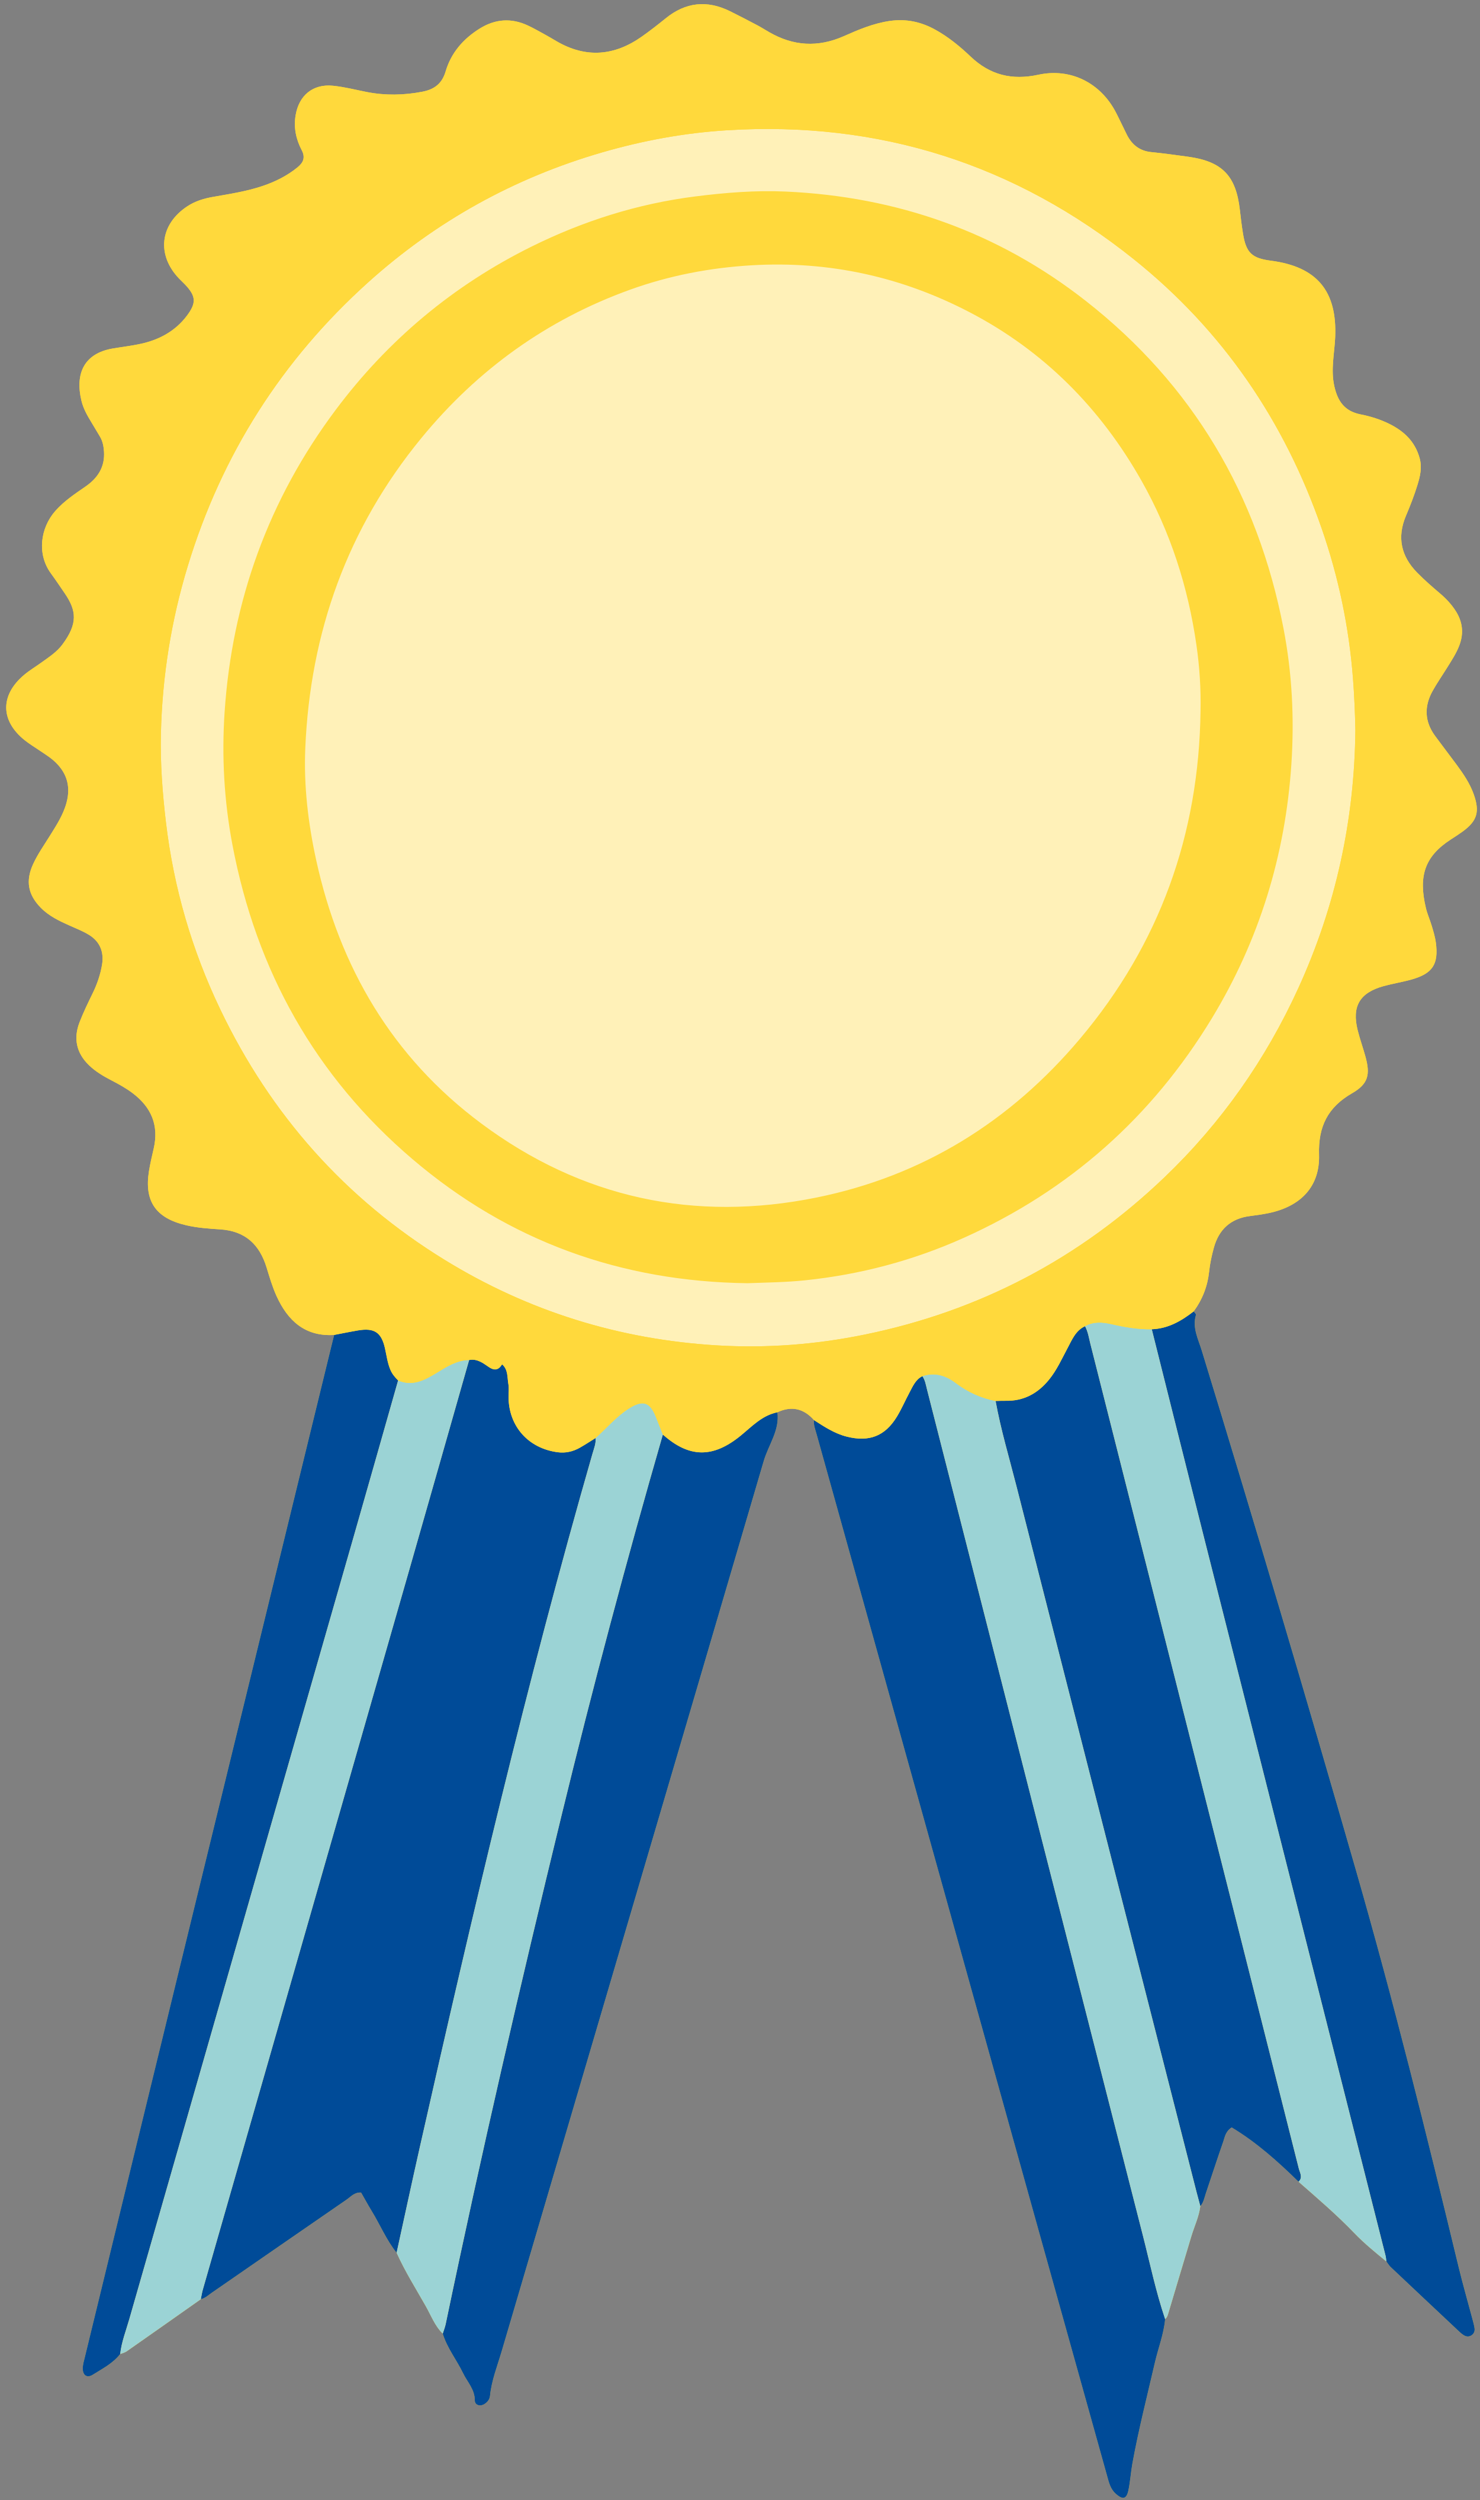
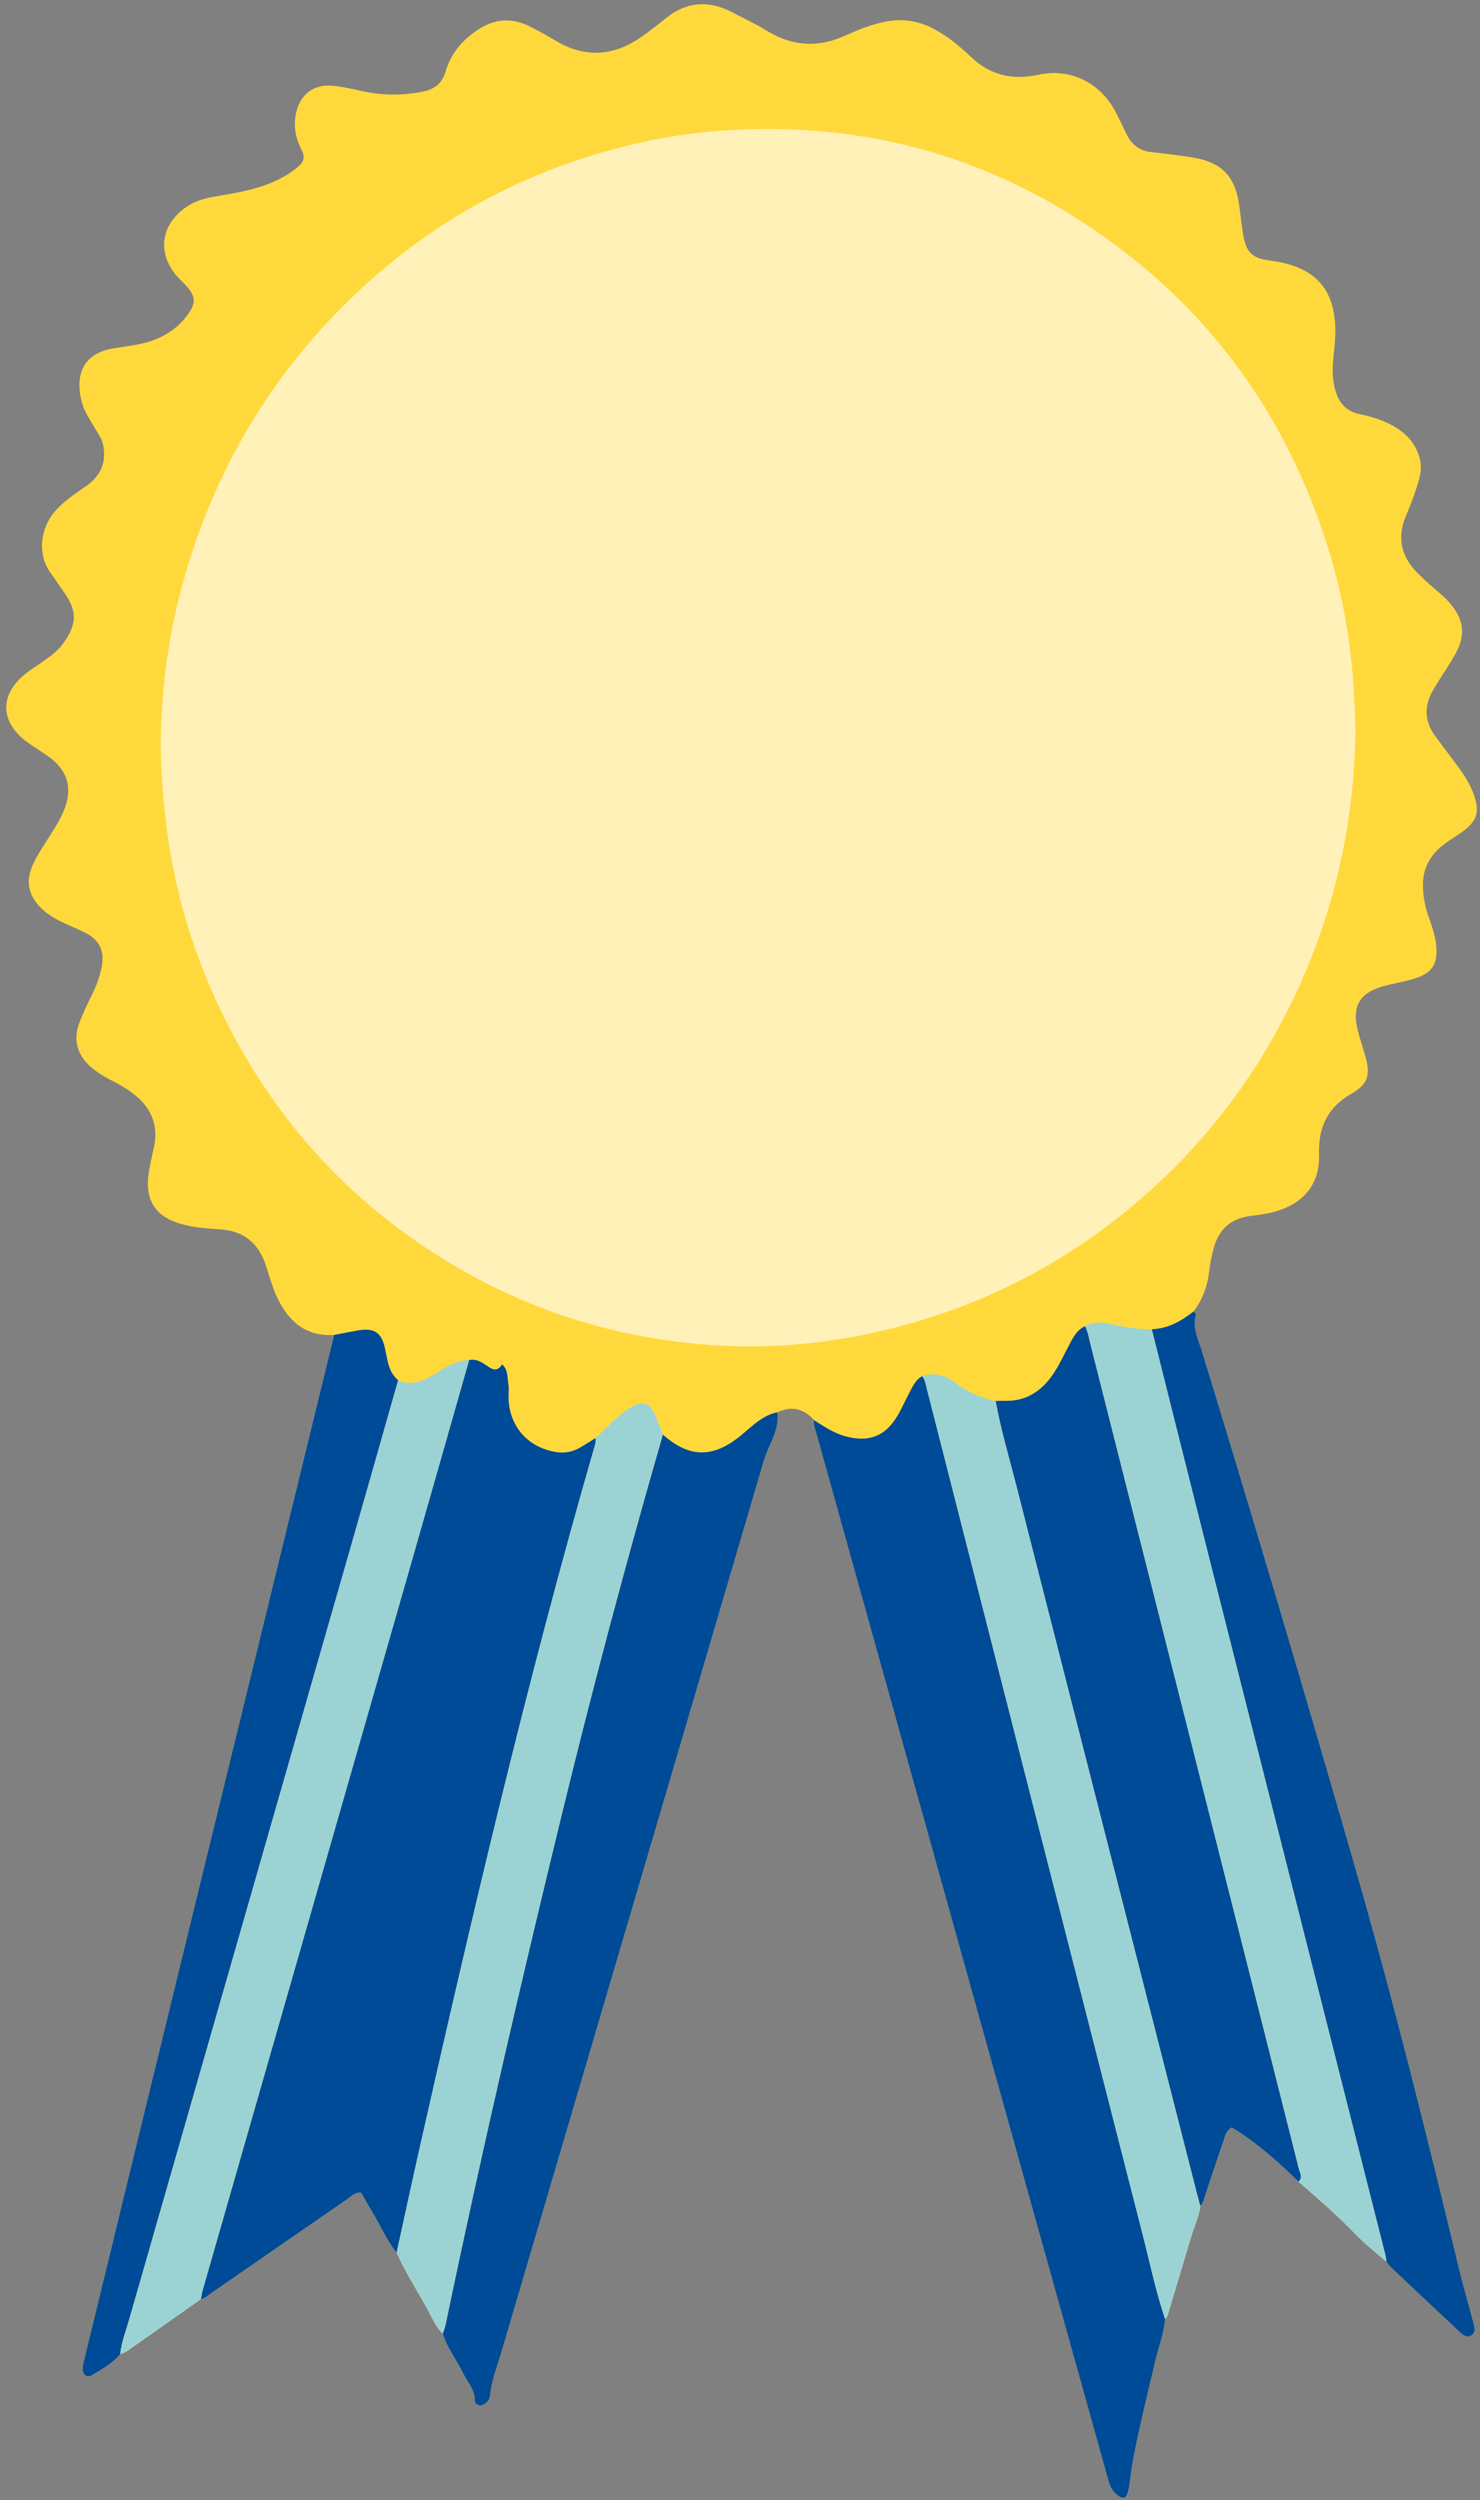
<svg xmlns="http://www.w3.org/2000/svg" height="483.1" preserveAspectRatio="xMidYMid meet" version="1.0" viewBox="-1.2 -0.8 286.1 483.1" width="286.1" zoomAndPan="magnify">
  <rect x="-1.2" y="-0.8" width="286.1" height="483.1" fill="#808080" stroke="none" />
  <g id="change1_1">
    <path d="M283.843,449.04c0.09,0.58-0.12,1.11-0.64,1.43s-1.06,0.2-1.55-0.13c-0.23-0.16-0.45-0.33-0.66-0.52 c-4.45-4.19-8.91-8.37-13.35-12.57c-0.33-0.31-0.57-0.72-0.85-1.09c-2.13-1.75-4.28-3.49-6.2-5.49c-3.38-3.52-7.1-6.7-10.77-9.91 c-4-3.93-8.17-7.65-12.92-10.5c-1.21,0.77-1.32,1.85-1.64,2.77c-1.15,3.3-2.24,6.63-3.35,9.95c-0.29,0.86-0.44,1.79-1.08,2.51 c-0.25,2.03-1.15,3.87-1.73,5.81c-1.51,5.03-3.02,10.05-4.52,15.08c-0.11,0.37-0.25,0.68-0.55,0.92c-0.25,2.88-1.33,5.56-1.97,8.35 c-1.49,6.49-3.16,12.95-4.35,19.51c-0.31,1.72-0.42,3.49-0.77,5.2c-0.37,1.75-1.1,1.88-2.43,0.72c-1.05-0.93-1.33-2.17-1.68-3.42 c-4.13-14.8-8.27-29.59-12.39-44.39c-7.59-27.18-15.17-54.37-22.75-81.56c-7.01-25.13-14.03-50.27-21.04-75.41 c-0.25-0.89-0.61-1.75-0.5-2.71c-1.99-2.24-4.33-2.79-7.07-1.51c0.46,3.5-1.73,6.28-2.64,9.4c-16.84,57.36-33.78,114.7-50.67,172.06 c-0.83,2.83-1.95,5.59-2.24,8.57c-0.07,0.71-0.48,1.2-1.04,1.57c-0.84,0.56-1.91,0.28-1.91-0.67c0-2.14-1.44-3.56-2.27-5.27 c-1.25-2.58-3.09-4.85-3.93-7.63c-1.53-1.51-2.26-3.52-3.29-5.33c-1.92-3.4-4.02-6.71-5.62-10.3c-1.99-2.46-3.19-5.4-4.82-8.07 c-0.73-1.18-1.39-2.4-2.05-3.56c-1.28-0.09-1.97,0.79-2.77,1.34c-8.71,5.99-17.39,12.01-26.08,18.01c-0.68,0.47-1.29,1.08-2.14,1.26 c-4.77,3.36-9.54,6.73-14.33,10.07c-0.36,0.25-0.83,0.35-1.25,0.52c-1.39,1.8-3.41,2.81-5.27,3.99c-1.14,0.72-1.99,0.13-1.96-1.24 c0.01-0.73,0.23-1.46,0.4-2.17c6.41-26.32,12.81-52.64,19.23-78.95c9.43-38.62,18.86-77.24,28.29-115.85 c0.22-0.9,0.45-1.8,0.67-2.69c-5.64,0.35-8.98-2.77-11.14-7.52c-0.8-1.76-1.35-3.64-1.92-5.5c-1.36-4.45-4.12-7.06-8.96-7.38 c-2.2-0.14-4.42-0.29-6.61-0.8c-5.83-1.36-8.11-4.6-7.17-10.46c0.24-1.46,0.58-2.9,0.91-4.34c1.04-4.49-0.45-7.99-4.06-10.71 c-1.26-0.96-2.63-1.72-4.03-2.44c-1.57-0.81-3.09-1.7-4.38-2.93c-2.48-2.38-3.08-5.21-1.85-8.37c0.74-1.9,1.63-3.74,2.53-5.57 c0.86-1.76,1.49-3.6,1.81-5.51c0.4-2.4-0.37-4.44-2.48-5.75c-1.17-0.72-2.47-1.23-3.74-1.8c-2.04-0.9-4.04-1.85-5.64-3.48 c-2.46-2.52-2.94-5.17-1.48-8.38c0.89-1.95,2.13-3.69,3.25-5.5c1.27-2.04,2.59-4.04,3.23-6.42c0.89-3.33-0.06-6.02-2.6-8.21 c-0.76-0.66-1.65-1.19-2.48-1.77c-1-0.69-2.04-1.3-2.98-2.05c-4.75-3.78-4.81-8.73-0.13-12.66c1.06-0.89,2.26-1.6,3.39-2.42 c1.43-1.03,2.92-1.99,3.99-3.43c3.01-4.04,2.76-6.53,0.47-9.88c-0.89-1.3-1.77-2.61-2.7-3.89c-2.68-3.67-2.06-8.72,0.87-12.05 c1.68-1.9,3.76-3.28,5.82-4.7c2.36-1.63,3.79-3.76,3.59-6.77c-0.07-1.04-0.26-2.02-0.8-2.92c-0.58-0.95-1.14-1.91-1.71-2.86 c-0.78-1.27-1.5-2.58-1.85-4.03c-1.27-5.31,0.54-9.15,6.04-10.1c1.83-0.31,3.67-0.52,5.48-0.92c3.53-0.78,6.6-2.43,8.83-5.37 c1.9-2.51,1.81-3.82-0.32-6.07c-0.38-0.4-0.8-0.77-1.18-1.18c-4.37-4.58-3.68-10.48,1.65-13.96c1.49-0.98,3.16-1.48,4.91-1.79 c3.28-0.58,6.58-1.07,9.75-2.16c2.39-0.82,4.61-1.94,6.57-3.53c1.13-0.91,1.62-1.89,0.84-3.36c-1.09-2.09-1.57-4.33-1.17-6.71 c0.63-3.85,3.34-6.11,7.21-5.72c2.2,0.22,4.37,0.78,6.55,1.21c3.59,0.7,7.17,0.63,10.76-0.06c2.3-0.45,3.79-1.56,4.48-3.93 c1.07-3.61,3.43-6.31,6.62-8.29c2.98-1.84,6.08-2.06,9.26-0.58c1.18,0.54,2.3,1.2,3.44,1.82c0.73,0.4,1.44,0.83,2.16,1.25 c5.67,3.29,11.14,2.81,16.41-0.9c1.59-1.12,3.13-2.32,4.64-3.54c3.86-3.14,8.01-3.57,12.45-1.38c1.74,0.86,3.46,1.76,5.18,2.66 c0.82,0.43,1.6,0.93,2.4,1.39c4.66,2.69,9.41,2.97,14.37,0.79c2.86-1.27,5.74-2.5,8.92-2.96c3.19-0.46,6.06,0.17,8.81,1.69 c2.54,1.4,4.76,3.23,6.84,5.21c3.75,3.56,7.99,4.59,13.05,3.5c6.31-1.37,12.09,1.59,15.04,7.31c0.72,1.4,1.38,2.83,2.08,4.24 c0.98,1.95,2.47,3.16,4.73,3.39c2.39,0.24,4.78,0.57,7.16,0.9c6.56,0.91,9.22,3.67,9.97,10.25c0.18,1.56,0.36,3.12,0.62,4.67 c0.6,3.64,1.72,4.69,5.38,5.16c8.93,1.16,12.83,5.88,12.43,14.85c-0.15,3.12-0.88,6.2-0.17,9.39c0.66,2.94,1.99,4.84,5.08,5.46 c1.9,0.37,3.77,0.95,5.53,1.82c2.85,1.41,4.99,3.4,5.88,6.62c0.51,1.83,0.1,3.51-0.41,5.18c-0.62,2.03-1.4,4.02-2.23,5.98 c-1.76,4.16-0.94,7.8,2.15,10.96c1.42,1.45,2.97,2.79,4.52,4.11c1.14,0.97,2.14,2.06,2.95,3.31c1.32,2.08,1.6,4.27,0.71,6.63 c-0.6,1.58-1.52,2.96-2.4,4.37c-0.93,1.5-1.94,2.95-2.79,4.48c-1.63,2.95-1.55,5.86,0.46,8.62c1.37,1.87,2.79,3.7,4.16,5.56 c1.32,1.79,2.58,3.62,3.34,5.75c1.2,3.38,0.69,5.15-2.16,7.23c-0.75,0.54-1.54,1.04-2.31,1.54c-5,3.25-6.25,7.05-4.77,13.23 c0.27,1.16,0.78,2.27,1.12,3.42c0.32,1.06,0.65,2.14,0.8,3.23c0.56,4.2-0.62,6-4.7,7.15c-1.77,0.5-3.62,0.79-5.4,1.28 c-4.63,1.28-6.17,3.9-5.01,8.53c0.43,1.71,1.03,3.37,1.49,5.06c0.97,3.49,0.57,5.3-2.56,7.1c-4.71,2.71-6.57,6.43-6.4,11.88 c0.19,6.13-3.52,10-9.74,11.29c-1.17,0.24-2.37,0.41-3.56,0.56c-3.75,0.46-6.06,2.57-7.04,6.14c-0.41,1.51-0.75,3.06-0.91,4.62 c-0.31,2.84-1.3,5.37-2.98,7.66c0.16,0.23,0.48,0.51,0.43,0.68c-0.73,2.5,0.45,4.68,1.14,6.92c10.22,33.33,20.12,66.76,29.76,100.26 c7.31,25.42,13.68,51.08,19.89,76.79c0.8,3.32,1.75,6.61,2.63,9.92C283.573,447.77,283.743,448.4,283.843,449.04z" fill="#FFD93C" />
  </g>
  <g id="change2_1">
    <path d="M260.345,130.303c-0.764-9.942-2.799-19.61-6.055-29c-7.183-20.719-19.11-38.23-36.256-51.966 c-23.024-18.446-49.307-26.815-78.833-24.958c-8.181,0.515-16.163,1.996-23.988,4.263C98.215,33.566,83.067,41.951,69.919,53.8 c-16.633,14.989-28.241,33.228-34.785,54.663c-3.235,10.597-4.969,21.434-5.229,32.508c-0.135,5.752,0.301,11.464,0.981,17.177 c1.503,12.626,5.022,24.666,10.504,36.104c9.742,20.324,24.126,36.552,43.366,48.379c16.176,9.944,33.804,15.404,52.726,16.529 c9.551,0.568,19.054-0.165,28.458-2.089c22.282-4.559,41.627-14.744,58.019-30.443c10.956-10.492,19.534-22.724,25.845-36.553 c7.221-15.823,10.831-32.416,11.004-49.78C260.744,136.956,260.601,133.634,260.345,130.303z M230.082,123.826 c-1.614-11.197-5.02-21.826-10.593-31.691c-7.941-14.056-18.885-25.126-33.263-32.611c-13.171-6.857-27.164-9.936-42.059-9.068 c-8.117,0.473-15.996,1.987-23.591,4.726c-16.057,5.79-29.457,15.437-40.29,28.621c-14.332,17.442-21.536,37.593-22.473,60.025 c-0.302,7.23,0.552,14.422,2.096,21.499c4.533,20.775,14.725,38.132,31.873,50.913c19.405,14.464,41.257,19.146,64.914,14.337 c20.513-4.169,37.432-14.705,50.893-30.687c15.39-18.273,22.979-39.466,23.284-63.295C230.967,132.3,230.69,128.044,230.082,123.826 z" fill="#FFF1B8" />
  </g>
  <g id="change3_1">
    <path d="M89.485,261.983c1.527-0.295,2.652,0.558,3.791,1.345c1.008,0.696,1.873,0.705,2.578-0.517 c1.202,1.039,0.984,2.518,1.221,3.813c0.147,0.805,0.029,1.657,0.032,2.488c0.024,5.683,3.832,9.953,9.511,10.692 c1.53,0.199,2.945-0.13,4.263-0.871c1.041-0.585,2.037-1.25,3.053-1.879c0.099,1.05-0.304,2.003-0.585,2.978 c-12.738,44.309-23.266,89.168-33.41,134.123c-1.527,6.768-2.981,13.552-4.468,20.329c-1.984-2.468-3.183-5.404-4.822-8.079 c-0.723-1.18-1.382-2.399-2.046-3.558c-1.283-0.086-1.965,0.789-2.771,1.343c-8.704,5.989-17.387,12.008-26.081,18.012 c-0.68,0.47-1.287,1.075-2.138,1.256c0.133-0.631,0.227-1.273,0.404-1.891c13.37-46.605,26.752-93.208,40.121-139.814 C81.939,288.503,85.703,275.241,89.485,261.983z M156.653,276.303c7.015,25.136,14.027,50.273,21.038,75.409 c7.583,27.187,15.163,54.375,22.748,81.561c4.129,14.797,8.268,29.591,12.394,44.389c0.348,1.249,0.627,2.485,1.682,3.414 c1.323,1.165,2.06,1.031,2.423-0.713c0.358-1.715,0.46-3.482,0.774-5.207c1.195-6.557,2.855-13.011,4.35-19.501 c0.642-2.789,1.717-5.477,1.971-8.357c-1.807-5.348-2.95-10.874-4.345-16.33c-13.921-54.414-27.796-108.839-41.676-163.264 c-0.229-0.898-0.359-1.82-0.903-2.604c-1.338,0.667-1.864,1.982-2.509,3.19c-0.823,1.54-1.514,3.158-2.421,4.645 c-2.298,3.768-5.366,4.933-9.664,3.859c-2.37-0.592-4.359-1.907-6.367-3.202C156.043,274.546,156.404,275.412,156.653,276.303z M195.288,286.339c11.586,45.494,23.214,90.977,34.83,136.464c0.229,0.897,0.477,1.789,0.717,2.683 c0.639-0.715,0.784-1.643,1.074-2.507c1.114-3.317,2.2-6.644,3.351-9.949c0.322-0.923,0.433-1.999,1.641-2.765 c4.749,2.849,8.918,6.569,12.925,10.497c0.872-0.843,0.255-1.728,0.041-2.576c-4.045-16.059-8.1-32.116-12.16-48.171 c-9.368-37.043-18.74-74.086-28.117-111.128c-0.294-1.161-0.458-2.364-1.042-3.439c-1.822,0.843-2.512,2.613-3.368,4.214 c-1.125,2.106-2.096,4.295-3.628,6.162c-2.167,2.641-4.885,4.113-8.362,4.038c-0.643-0.014-1.287,0.023-1.93,0.036 C192.267,275.46,193.896,280.872,195.288,286.339z M107.361,349.94c-7.952,32.664-15.547,65.409-22.405,98.322 c-0.131,0.627-0.377,1.231-0.569,1.846c0.839,2.786,2.681,5.054,3.924,7.629c0.829,1.717,2.273,3.134,2.273,5.274 c0,0.948,1.073,1.234,1.913,0.67c0.555-0.372,0.962-0.865,1.032-1.569c0.294-2.976,1.411-5.745,2.244-8.576 c16.886-57.354,33.83-114.691,50.67-172.059c0.914-3.115,3.098-5.898,2.641-9.398c-2.959,0.589-4.927,2.748-7.12,4.534 c-5.35,4.359-9.943,4.302-15.027-0.23C119.893,300.763,113.364,325.282,107.361,349.94z M231.586,296.434 c11.68,46.214,23.376,92.423,35.06,138.636c0.089,0.353,0.101,0.726,0.149,1.09c0.281,0.367,0.518,0.779,0.85,1.092 c4.442,4.198,8.897,8.382,13.352,12.566c0.202,0.189,0.423,0.361,0.651,0.518c0.491,0.338,1.03,0.451,1.558,0.132 c0.52-0.315,0.728-0.846,0.638-1.428c-0.099-0.638-0.277-1.266-0.443-1.893c-0.877-3.306-1.831-6.593-2.633-9.917 c-6.202-25.707-12.572-51.372-19.885-76.788c-9.641-33.505-19.545-66.933-29.763-100.267c-0.685-2.236-1.867-4.419-1.133-6.912 c0.05-0.17-0.278-0.452-0.431-0.682c-2.398,1.869-4.962,3.346-8.11,3.457C224.826,269.503,228.184,282.974,231.586,296.434z M74.296,263.94c-0.599-1.368-0.761-2.839-1.09-4.273c-0.697-3.045-2.064-3.93-5.193-3.404c-1.545,0.26-3.08,0.58-4.619,0.873 c-0.222,0.897-0.447,1.794-0.666,2.692c-9.432,38.616-18.869,77.23-28.293,115.847c-6.421,26.314-12.823,52.633-19.229,78.95 c-0.174,0.715-0.394,1.444-0.407,2.169c-0.024,1.375,0.822,1.966,1.959,1.246c1.862-1.179,3.881-2.189,5.278-3.995 c0.254-2.318,1.112-4.48,1.747-6.696c14.455-50.423,28.93-100.84,43.392-151.26c2.882-10.048,5.727-20.107,8.588-30.161 C75.17,265.344,74.638,264.722,74.296,263.94z" fill="#004B98" />
  </g>
  <g id="change4_1">
    <path d="M89.485,261.983c-3.781,13.258-7.546,26.52-11.347,39.772c-13.369,46.606-26.75,93.208-40.121,139.814 c-0.177,0.618-0.271,1.26-0.404,1.891c-4.774,3.36-9.544,6.726-14.33,10.07c-0.36,0.252-0.829,0.349-1.247,0.517 c0.254-2.318,1.112-4.48,1.747-6.696c14.455-50.423,28.93-100.84,43.392-151.26c2.882-10.048,5.727-20.107,8.588-30.161 c2.816,1.212,5.15-0.066,7.446-1.466C85.162,263.273,87.08,262.019,89.485,261.983z M213.604,255.041 c-1.711-0.393-3.433-0.515-5.054,0.406c0.583,1.074,0.748,2.278,1.042,3.439c9.377,37.041,18.748,74.084,28.117,111.128 c4.061,16.055,8.115,32.112,12.16,48.171c0.214,0.848,0.831,1.733-0.044,2.575c3.673,3.211,7.385,6.387,10.772,9.911 c1.921,1.999,4.062,3.739,6.199,5.488c-0.048-0.364-0.06-0.736-0.149-1.09c-11.684-46.213-23.38-92.422-35.06-138.636 c-3.402-13.46-6.76-26.93-10.138-40.396C218.785,256.085,216.189,255.636,213.604,255.041z M183.553,266.423 c-1.897-1.438-4.04-2.128-6.444-1.323c0.544,0.784,0.674,1.706,0.903,2.604c13.88,54.424,27.756,108.85,41.676,163.264 c1.396,5.456,2.538,10.983,4.345,16.33c0.298-0.238,0.443-0.548,0.553-0.919c1.493-5.029,3.008-10.052,4.513-15.077 c0.581-1.938,1.478-3.781,1.735-5.815c-0.24-0.894-0.488-1.786-0.717-2.683c-11.617-45.486-23.244-90.97-34.83-136.464 c-1.392-5.467-3.021-10.879-4.027-16.441C188.42,269.342,185.873,268.181,183.553,266.423z M125.62,273.043 c-1.176-2.977-2.552-3.409-5.286-1.667c-2.436,1.553-4.272,3.78-6.401,5.679c0.099,1.05-0.304,2.003-0.585,2.978 c-12.738,44.309-23.266,89.168-33.41,134.123c-1.527,6.768-2.981,13.552-4.468,20.328c1.599,3.582,3.703,6.892,5.627,10.296 c1.024,1.813,1.756,3.824,3.289,5.328c0.192-0.615,0.438-1.218,0.569-1.846c6.858-32.913,14.453-65.658,22.405-98.322 c6.003-24.659,12.532-49.177,19.577-73.558C126.499,275.269,126.06,274.156,125.62,273.043z" fill="#9BD3D5" />
  </g>
  <g id="change1_2">
-     <path d="M63.395,257.136c-5.639,0.352-8.981-2.766-11.138-7.515c-0.8-1.761-1.35-3.643-1.919-5.499 c-1.366-4.45-4.125-7.066-8.96-7.381c-2.205-0.144-4.428-0.295-6.612-0.805c-5.834-1.361-8.108-4.602-7.167-10.456 c0.235-1.459,0.577-2.903,0.911-4.344c1.037-4.483-0.451-7.988-4.063-10.712c-1.265-0.954-2.635-1.713-4.036-2.438 c-1.565-0.81-3.087-1.697-4.373-2.929c-2.481-2.377-3.083-5.208-1.849-8.372c0.739-1.895,1.63-3.734,2.523-5.564 c0.861-1.762,1.492-3.601,1.813-5.518c0.401-2.397-0.367-4.431-2.476-5.741c-1.17-0.727-2.478-1.239-3.745-1.802 c-2.038-0.907-4.044-1.852-5.636-3.48c-2.468-2.525-2.946-5.169-1.483-8.383c0.886-1.948,2.126-3.688,3.251-5.497 c1.27-2.041,2.585-4.047,3.225-6.426c0.896-3.327-0.055-6.018-2.593-8.208c-0.767-0.662-1.651-1.19-2.489-1.769 c-0.991-0.685-2.036-1.299-2.976-2.047c-4.752-3.778-4.809-8.736-0.131-12.659c1.061-0.889,2.265-1.606,3.391-2.419 c1.427-1.03,2.92-1.991,3.99-3.43c3.008-4.046,2.759-6.536,0.47-9.888c-0.888-1.301-1.766-2.609-2.695-3.881 c-2.685-3.679-2.067-8.724,0.871-12.052c1.679-1.902,3.759-3.283,5.819-4.705c2.36-1.629,3.783-3.762,3.582-6.773 c-0.069-1.039-0.255-2.015-0.798-2.912c-0.576-0.951-1.133-1.913-1.713-2.862c-0.776-1.27-1.5-2.586-1.844-4.028 c-1.267-5.31,0.535-9.153,6.041-10.103c1.823-0.315,3.67-0.518,5.474-0.917c3.538-0.783,6.599-2.433,8.831-5.371 c1.905-2.508,1.812-3.827-0.317-6.07c-0.383-0.403-0.798-0.776-1.181-1.178c-4.374-4.586-3.68-10.487,1.647-13.965 c1.497-0.977,3.166-1.484,4.918-1.793c3.279-0.579,6.575-1.071,9.746-2.16c2.389-0.821,4.605-1.932,6.575-3.522 c1.13-0.912,1.611-1.895,0.837-3.367c-1.096-2.084-1.567-4.327-1.175-6.711c0.633-3.843,3.347-6.108,7.216-5.719 c2.201,0.221,4.368,0.788,6.548,1.214c3.591,0.702,7.166,0.631,10.757-0.063c2.305-0.445,3.789-1.562,4.486-3.931 c1.062-3.612,3.422-6.309,6.611-8.284c2.984-1.848,6.085-2.067,9.267-0.585c1.173,0.546,2.297,1.2,3.434,1.822 c0.731,0.4,1.445,0.831,2.166,1.249c5.667,3.289,11.141,2.813,16.413-0.897c1.59-1.119,3.128-2.316,4.636-3.544 c3.863-3.142,8.008-3.571,12.444-1.38c1.742,0.86,3.466,1.758,5.185,2.665c0.818,0.432,1.603,0.928,2.405,1.391 c4.655,2.685,9.407,2.969,14.363,0.782c2.867-1.265,5.747-2.495,8.925-2.953c3.186-0.459,6.055,0.163,8.81,1.688 c2.535,1.404,4.762,3.23,6.841,5.208c3.742,3.558,7.988,4.594,13.046,3.498c6.312-1.368,12.09,1.591,15.04,7.312 c0.721,1.399,1.382,2.829,2.085,4.237c0.977,1.957,2.464,3.17,4.725,3.395c2.394,0.239,4.78,0.566,7.164,0.897 c6.553,0.908,9.218,3.669,9.966,10.252c0.177,1.561,0.362,3.123,0.618,4.672c0.602,3.64,1.718,4.689,5.379,5.164 c8.935,1.158,12.834,5.876,12.427,14.846c-0.142,3.12-0.875,6.201-0.163,9.39c0.656,2.938,1.987,4.844,5.08,5.457 c1.892,0.375,3.768,0.952,5.523,1.82c2.857,1.413,4.994,3.406,5.887,6.623c0.508,1.831,0.097,3.512-0.412,5.175 c-0.622,2.032-1.405,4.022-2.232,5.982c-1.756,4.159-0.944,7.801,2.151,10.958c1.424,1.453,2.97,2.792,4.521,4.111 c1.143,0.973,2.143,2.059,2.944,3.311c1.328,2.076,1.604,4.272,0.713,6.629c-0.598,1.582-1.518,2.962-2.397,4.376 c-0.928,1.494-1.937,2.943-2.79,4.479c-1.632,2.942-1.553,5.852,0.46,8.613c1.365,1.871,2.789,3.699,4.161,5.565 c1.318,1.793,2.579,3.621,3.335,5.747c1.202,3.377,0.688,5.156-2.162,7.229c-0.749,0.544-1.532,1.043-2.308,1.548 c-4.998,3.25-6.25,7.046-4.772,13.221c0.279,1.164,0.788,2.272,1.128,3.424c0.314,1.063,0.647,2.137,0.793,3.229 c0.56,4.206-0.616,6.005-4.691,7.154c-1.779,0.502-3.62,0.785-5.402,1.277c-4.63,1.279-6.17,3.901-5.012,8.534 c0.426,1.703,1.025,3.362,1.494,5.055c0.966,3.492,0.562,5.303-2.562,7.101c-4.711,2.712-6.572,6.43-6.404,11.882 c0.19,6.134-3.515,9.995-9.734,11.287c-1.177,0.245-2.372,0.417-3.567,0.563c-3.744,0.457-6.058,2.567-7.036,6.143 c-0.413,1.509-0.748,3.059-0.914,4.613c-0.304,2.841-1.293,5.377-2.973,7.665c-2.398,1.869-4.962,3.346-8.11,3.457 c-2.663,0.047-5.259-0.402-7.844-0.997c-1.711-0.393-3.433-0.515-5.053,0.406c-1.822,0.844-2.513,2.613-3.369,4.214 c-1.125,2.106-2.096,4.295-3.628,6.162c-2.167,2.641-4.885,4.113-8.362,4.038c-0.643-0.014-1.287,0.023-1.93,0.036 c-2.841-0.556-5.388-1.717-7.708-3.474c-1.897-1.438-4.04-2.128-6.442-1.324c-1.339,0.667-1.865,1.982-2.511,3.19 c-0.823,1.54-1.514,3.158-2.421,4.645c-2.298,3.768-5.366,4.933-9.664,3.859c-2.37-0.592-4.359-1.907-6.367-3.202 c-1.983-2.243-4.328-2.794-7.064-1.513c-2.959,0.589-4.927,2.748-7.12,4.534c-5.35,4.359-9.943,4.302-15.027-0.23 c-0.439-1.113-0.878-2.226-1.318-3.339c-1.176-2.977-2.552-3.409-5.286-1.667c-2.436,1.553-4.272,3.78-6.401,5.679 c-1.016,0.629-2.012,1.294-3.053,1.879c-1.318,0.741-2.733,1.07-4.263,0.871c-5.679-0.739-9.487-5.009-9.511-10.692 c-0.004-0.831,0.115-1.684-0.032-2.488c-0.236-1.295-0.019-2.774-1.221-3.813c-0.705,1.222-1.57,1.214-2.578,0.517 c-1.14-0.787-2.264-1.64-3.791-1.345c-2.404,0.036-4.322,1.29-6.274,2.48c-2.296,1.399-4.63,2.677-7.446,1.466 c-0.595-0.585-1.126-1.207-1.468-1.988c-0.599-1.368-0.761-2.839-1.09-4.273c-0.697-3.045-2.064-3.93-5.193-3.404 C66.469,256.523,64.934,256.844,63.395,257.136z M260.806,140.296c-0.062-3.34-0.205-6.661-0.461-9.993 c-0.764-9.942-2.799-19.61-6.055-29c-7.183-20.719-19.11-38.23-36.256-51.966c-23.024-18.446-49.307-26.815-78.833-24.958 c-8.181,0.515-16.163,1.996-23.988,4.263C98.215,33.566,83.067,41.951,69.919,53.8c-16.633,14.989-28.241,33.228-34.785,54.663 c-3.235,10.597-4.969,21.434-5.229,32.508c-0.135,5.752,0.301,11.464,0.981,17.177c1.503,12.626,5.022,24.666,10.504,36.104 c9.742,20.324,24.126,36.552,43.366,48.379c16.176,9.944,33.804,15.404,52.726,16.529c9.551,0.568,19.054-0.165,28.458-2.089 c22.282-4.559,41.627-14.744,58.019-30.443c10.956-10.492,19.534-22.724,25.845-36.553 C257.023,174.252,260.634,157.66,260.806,140.296z M143.318,247.143c-24.421-0.303-46.12-8.08-64.758-23.952 c-18.844-16.047-30.211-36.452-34.82-60.707c-1.618-8.515-2.099-17.121-1.52-25.723c1.448-21.506,8.512-41.04,21.452-58.338 c10.105-13.509,22.745-24.079,37.862-31.568c10.01-4.959,20.555-8.3,31.699-9.704c5.805-0.732,11.611-1.2,17.447-0.938 c21.539,0.968,41.016,7.818,58.01,21.125c20.7,16.21,33.227,37.473,38.216,63.247c1.684,8.699,2.112,17.487,1.53,26.276 c-1.164,17.563-6.207,33.99-15.36,49.077c-11.585,19.095-27.567,33.276-47.946,42.428c-9.774,4.389-20.013,7.108-30.699,8.216 C150.728,246.968,147.039,247.003,143.318,247.143z M230.874,136.594c0.092-4.294-0.184-8.55-0.792-12.768 c-1.614-11.197-5.02-21.826-10.593-31.691c-7.941-14.056-18.885-25.126-33.263-32.611c-13.171-6.857-27.164-9.936-42.059-9.068 c-8.117,0.473-15.996,1.987-23.591,4.726c-16.057,5.79-29.457,15.437-40.29,28.621c-14.332,17.442-21.536,37.593-22.473,60.025 c-0.302,7.23,0.552,14.422,2.096,21.499c4.533,20.775,14.725,38.132,31.873,50.913c19.405,14.464,41.257,19.146,64.914,14.337 c20.513-4.169,37.432-14.705,50.893-30.687C222.98,181.616,230.57,160.424,230.874,136.594z" fill="#FFD93C" />
-   </g>
+     </g>
</svg>